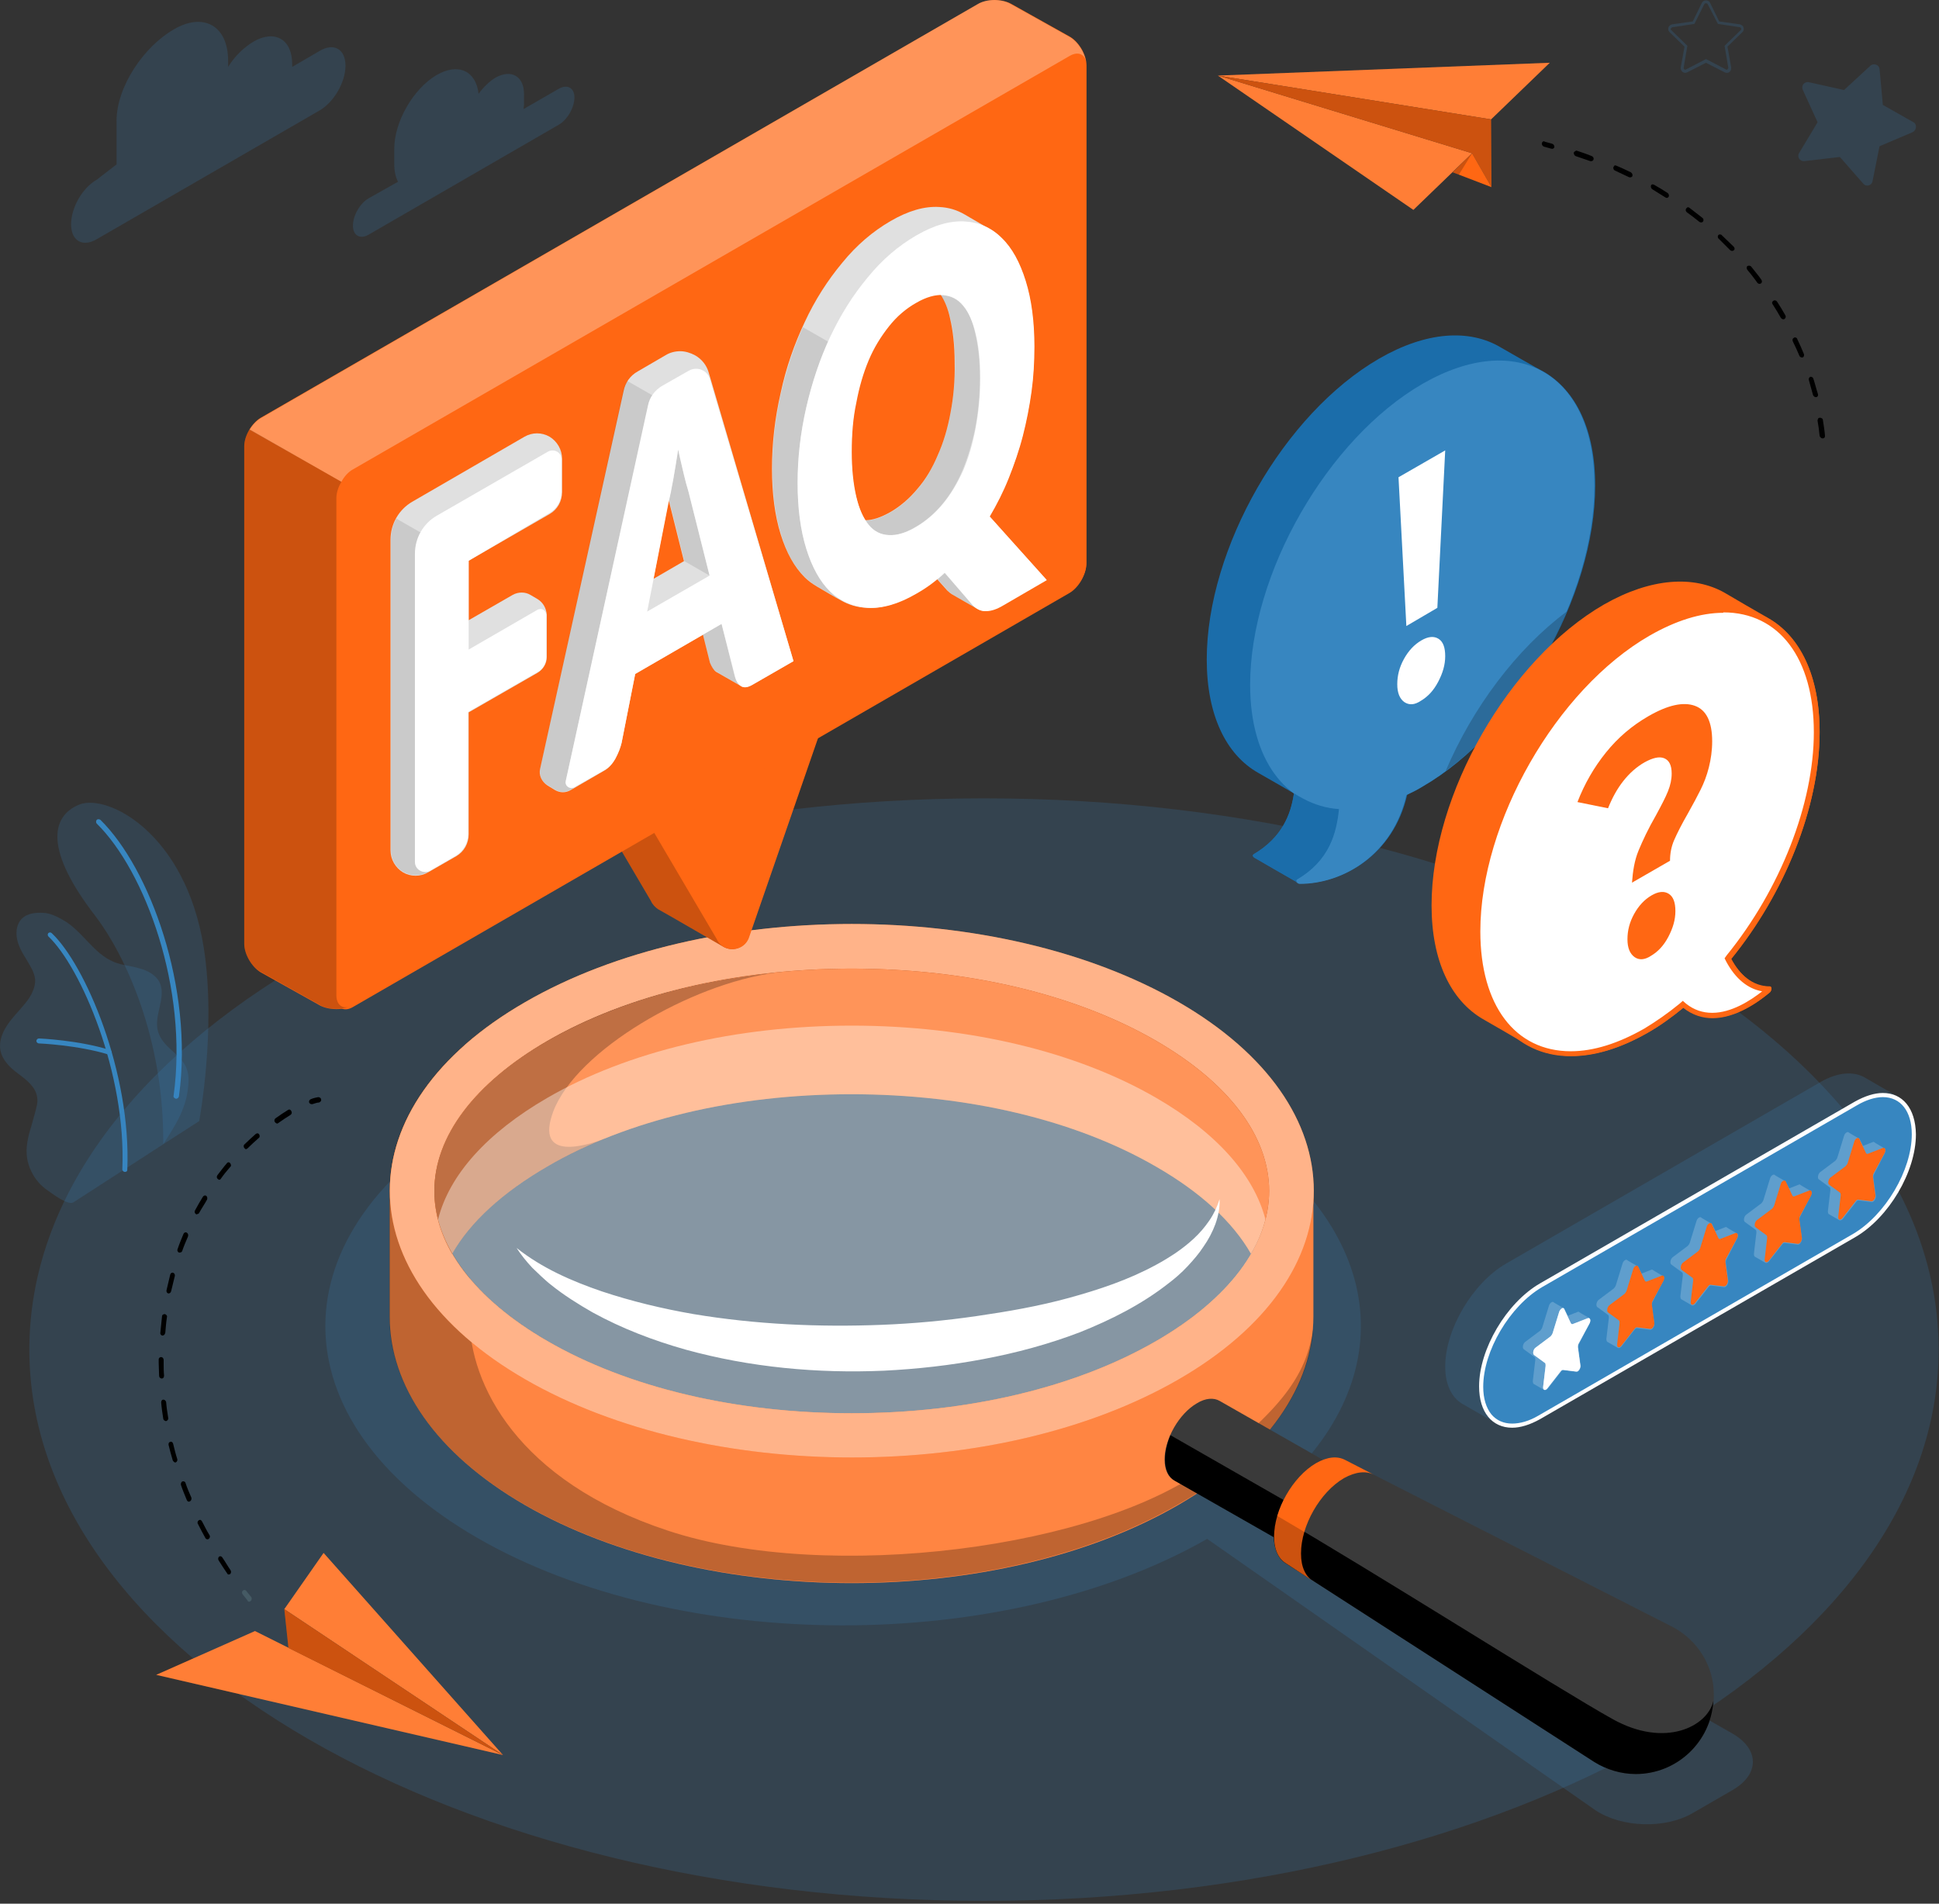
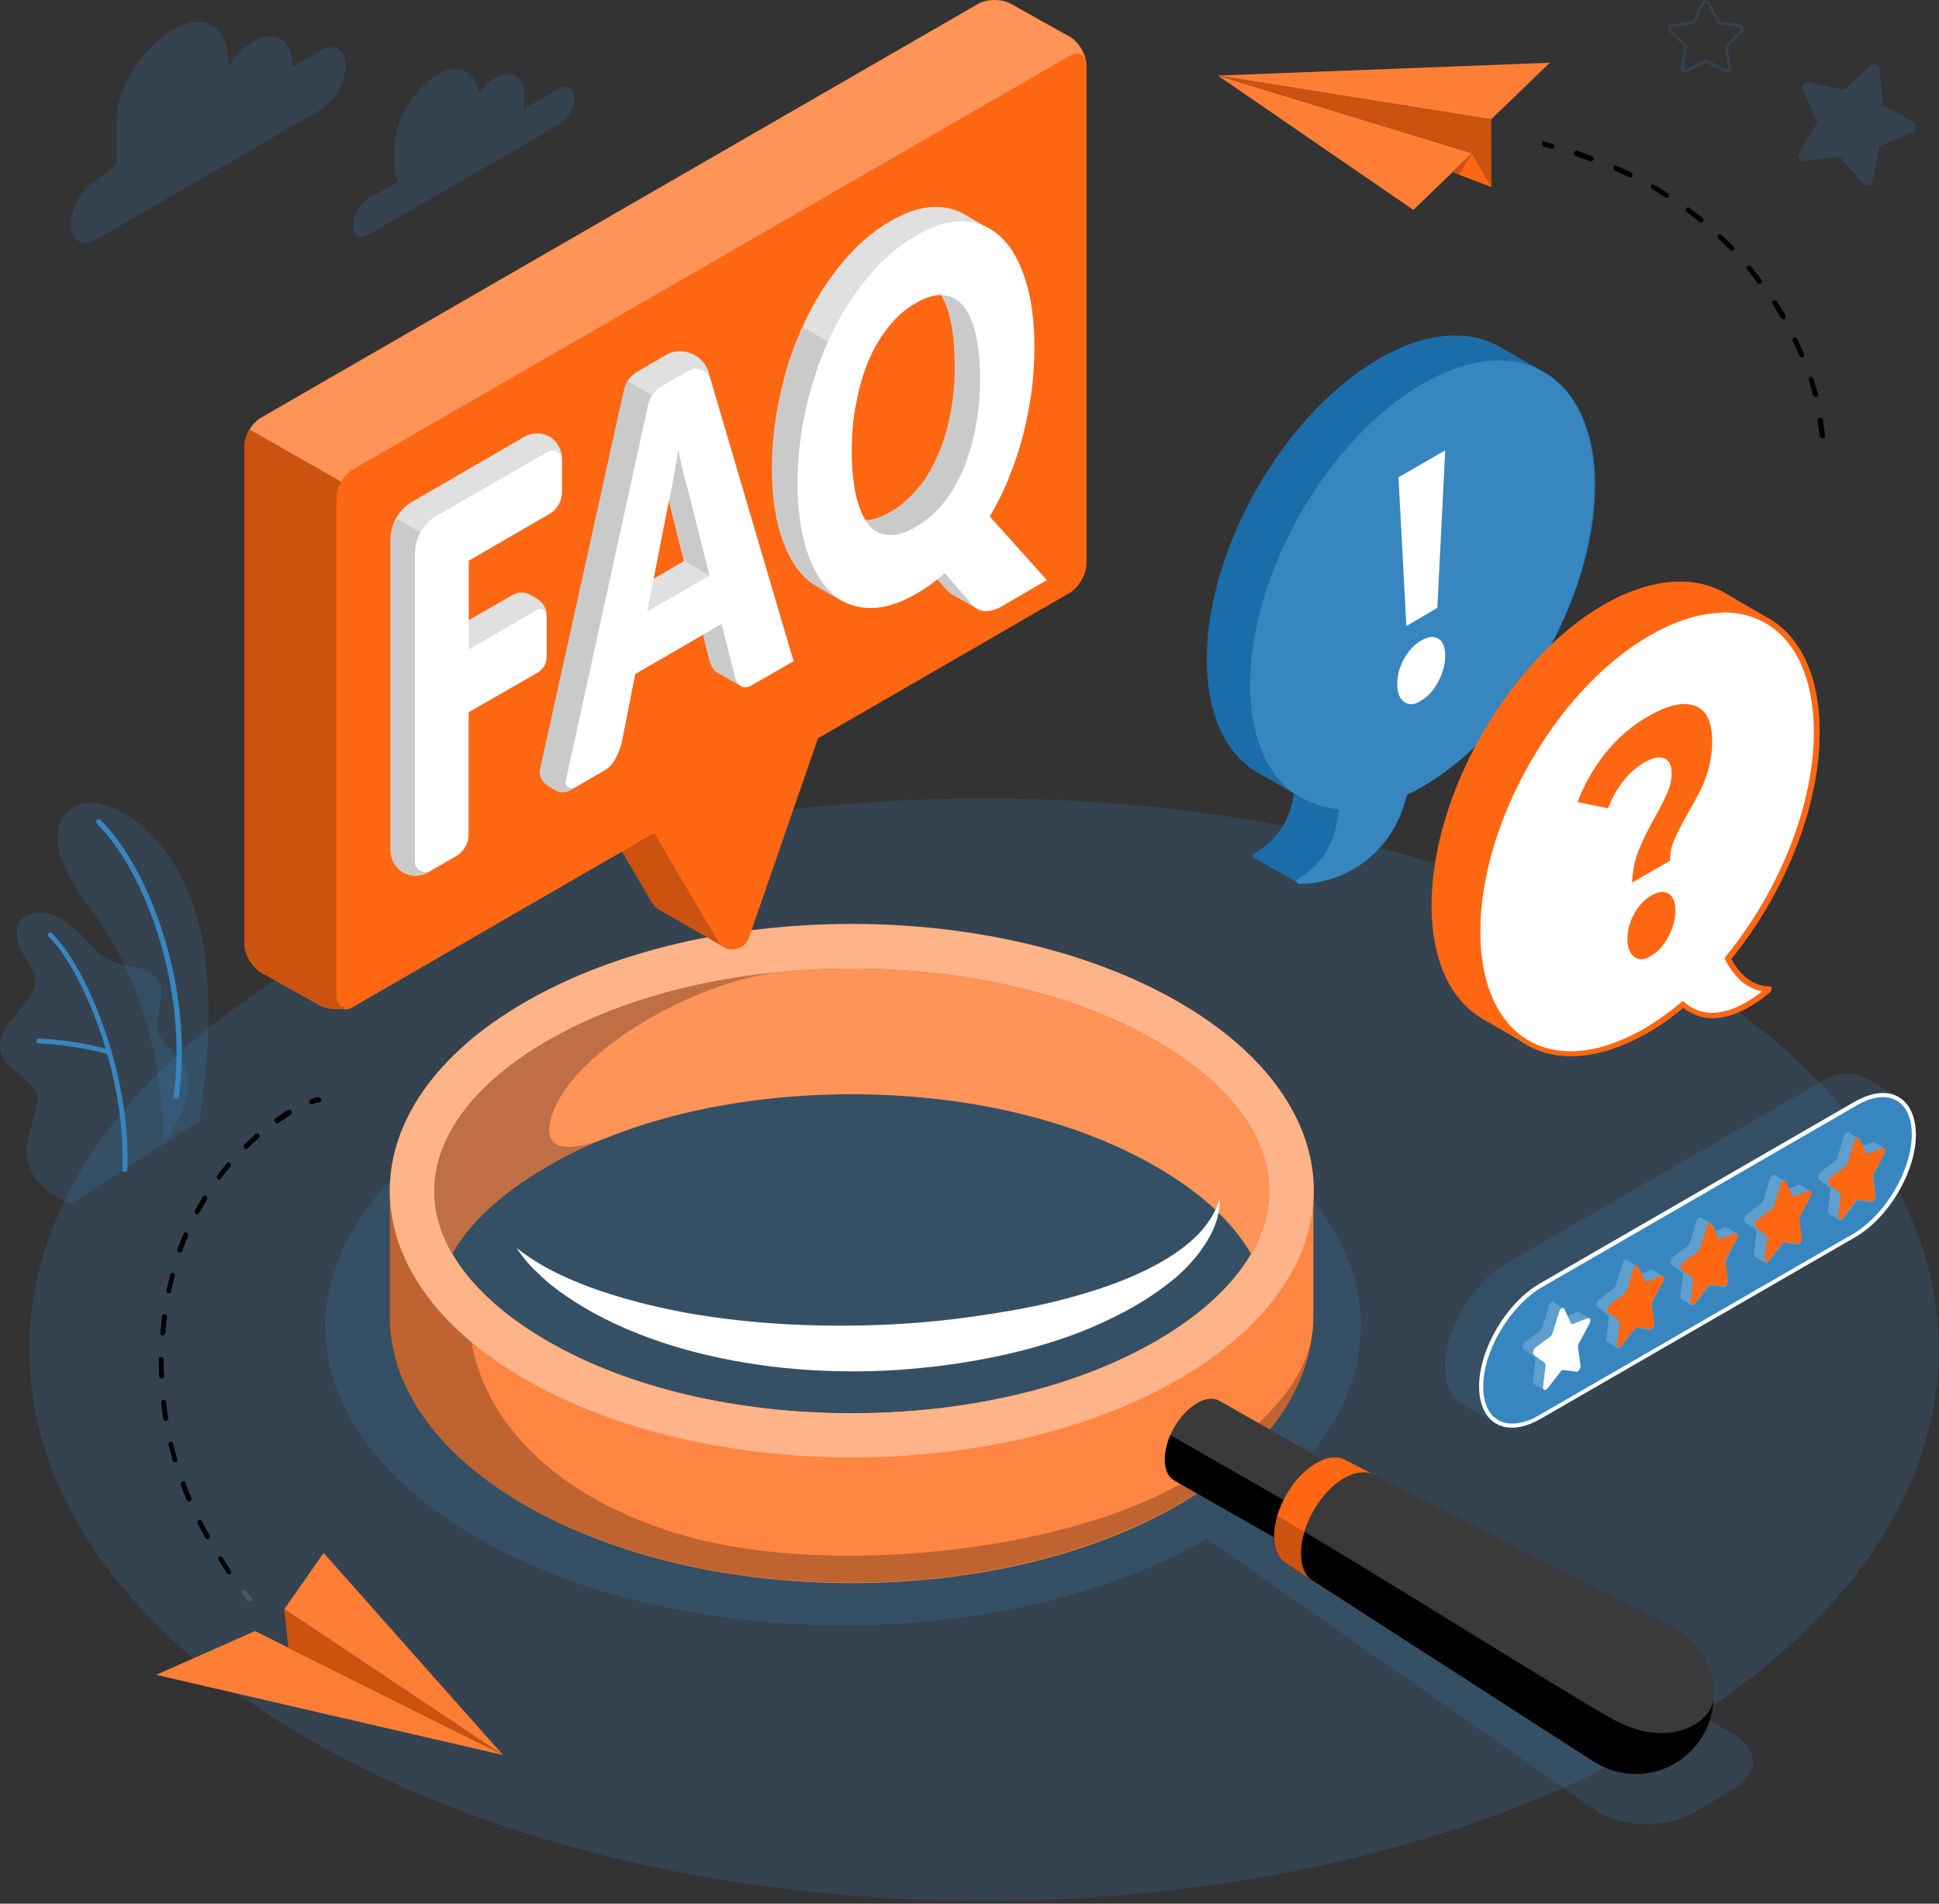
<svg xmlns="http://www.w3.org/2000/svg" width="551" height="541" viewBox="0 0 551 541" fill="none">
  <rect x="0" y="0" width="551" height="541" fill="#333333" stroke="none" />
  <path opacity="0.2" d="M46.388 325.172L56.605 318.596C56.605 318.596 61.537 292.407 57.897 269.272C52.729 236.742 30.534 225.468 22.548 228.638C14.445 231.927 12.566 241.556 27.128 260.347C35.583 271.503 46.623 294.991 46.388 325.172Z" fill="#3786C0" />
  <path d="M50.028 312.253C49.911 312.253 50.028 312.253 50.028 312.253C49.559 312.136 49.206 311.783 49.324 311.431C53.551 280.897 41.221 247.545 27.48 234.04C27.245 233.805 27.245 233.335 27.48 232.983C27.715 232.748 28.185 232.748 28.537 232.983C42.512 246.723 55.078 280.662 50.85 311.549C50.733 312.018 50.381 312.253 50.028 312.253Z" fill="#3786C0" />
  <path opacity="0.2" d="M20.787 341.733C19.26 342.555 14.915 339.267 13.74 338.445C11.626 337.035 9.982 335.156 8.925 332.925C7.633 330.341 7.281 327.64 7.751 324.704C7.986 323.178 8.338 321.769 8.808 320.359C9.16 318.95 9.63 317.541 9.982 316.132C10.335 314.722 10.804 313.313 10.569 311.904C10.217 308.968 7.633 306.971 5.285 305.21C2.701 303.331 0 300.747 0 297.224C0 294.523 1.409 292.057 3.053 289.943C4.697 287.829 6.694 285.95 8.221 283.719C9.278 282.075 10.1 280.196 9.982 278.317C9.865 277.142 9.395 275.968 8.808 274.911C7.633 272.68 5.989 270.566 5.167 268.1C4.345 265.633 4.463 262.697 6.342 260.936C7.868 259.527 10.217 259.292 12.331 259.409C14.327 259.527 16.206 260.466 17.851 261.406C23.37 264.459 26.541 271.036 32.413 273.384C34.644 274.324 37.11 274.441 39.459 275.146C41.808 275.733 44.274 277.025 45.331 279.139C47.445 283.484 43.452 288.769 44.979 293.349C46.27 297.342 50.263 298.986 52.495 302.509C53.434 304.153 53.669 305.914 53.551 307.793C53.317 310.964 52.847 313.196 51.32 316.719C50.028 319.655 46.388 325.174 46.388 325.174C46.388 325.174 21.021 341.616 20.787 341.733Z" fill="#3786C0" />
  <path d="M35.466 333.043C35.114 333.043 34.761 332.691 34.761 332.339C35.936 305.093 23.018 274.912 13.74 266.104C13.505 265.869 13.505 265.399 13.74 265.164C13.975 264.93 14.445 264.93 14.68 265.164C24.192 274.09 37.345 304.741 36.171 332.456C36.171 332.809 35.936 333.043 35.466 333.043Z" fill="#3786C0" />
  <path d="M31.121 299.689C31.004 299.689 31.004 299.689 30.886 299.689C22.078 296.988 11.157 296.519 11.039 296.519C10.687 296.519 10.335 296.166 10.335 295.814C10.335 295.462 10.687 295.109 11.039 295.109C11.157 295.109 22.313 295.579 31.239 298.398C31.591 298.515 31.826 298.867 31.708 299.22C31.708 299.572 31.474 299.689 31.121 299.689Z" fill="#3786C0" />
  <path opacity="0.2" d="M279.619 540.199C429.443 540.199 550.9 470.059 550.9 383.537C550.9 297.015 429.443 226.875 279.619 226.875C129.795 226.875 8.338 297.015 8.338 383.537C8.338 470.059 129.795 540.199 279.619 540.199Z" fill="#3786C0" />
  <path opacity="0.2" d="M135.523 316.834C192.95 283.717 286.078 283.717 343.623 316.834C392.359 344.902 399.758 387.884 365.818 420.532L492.299 492.638C500.049 497.101 500.049 504.265 492.299 508.727L480.907 515.304C473.156 519.766 460.943 519.414 453.427 514.482L343.035 437.325C285.491 470.208 192.833 470.09 135.523 436.973C78.096 403.738 78.096 349.952 135.523 316.834Z" fill="#3786C0" />
  <path opacity="0.2" d="M158.775 25.234L148.793 30.988C148.793 30.519 148.911 30.049 148.911 29.697V26.761C148.911 21.593 145.27 19.597 140.807 22.063C139.046 23.12 137.402 24.764 135.993 26.643C135.288 20.184 130.238 17.718 124.014 21.358C117.437 25.234 112.035 34.629 112.035 42.262V46.608C112.035 48.604 112.388 50.248 113.092 51.657L104.754 56.355C102.288 57.764 100.292 61.287 100.292 64.106C100.292 66.924 102.288 68.099 104.754 66.689L158.775 35.451C161.242 34.042 163.238 30.519 163.238 27.7C163.238 24.999 161.242 23.825 158.775 25.234Z" fill="#3786C0" />
  <path opacity="0.2" d="M27.48 51.072L33.117 46.727V34.396C33.117 24.531 40.986 13.14 49.441 8.325C57.897 3.392 64.826 7.385 64.826 17.25V19.012C66.704 15.958 69.288 13.492 71.989 11.848C78.096 8.325 83.028 11.143 83.028 18.189V19.012L90.897 14.431C94.889 12.083 98.178 13.962 98.178 18.659C98.178 23.357 94.889 28.994 90.897 31.343L27.48 67.983C23.488 70.332 20.199 68.453 20.199 63.755C20.199 59.058 23.37 53.421 27.48 51.072Z" fill="#3786C0" />
  <path d="M110.743 338.441V374.142C110.743 393.519 123.544 412.896 149.146 427.693C200.466 457.287 283.612 457.287 334.814 427.693C360.416 412.896 373.216 393.519 373.216 374.142V338.441C373.216 319.063 360.416 299.686 334.814 284.889C283.494 255.295 200.348 255.295 149.146 284.889C123.544 299.569 110.743 319.063 110.743 338.441ZM360.651 338.441C360.651 353.942 349.259 369.092 328.59 381.07C305.69 394.341 274.921 401.622 242.039 401.622C209.156 401.622 178.387 394.341 155.487 381.07C134.818 369.092 123.427 353.942 123.427 338.441C123.427 322.939 134.818 307.789 155.487 295.811C178.387 282.54 209.156 275.259 242.039 275.259C274.921 275.259 305.69 282.54 328.59 295.811C349.259 307.789 360.651 322.939 360.651 338.441Z" fill="#FF6713" />
  <path opacity="0.2" d="M110.743 338.441V374.142C110.743 393.519 123.544 412.896 149.146 427.693C200.466 457.287 283.612 457.287 334.814 427.693C360.416 412.896 373.216 393.519 373.216 374.142V338.441C373.216 319.063 360.416 299.686 334.814 284.889C283.494 255.295 200.348 255.295 149.146 284.889C123.544 299.569 110.743 319.063 110.743 338.441ZM360.651 338.441C360.651 353.942 349.259 369.092 328.59 381.07C305.69 394.341 274.921 401.622 242.039 401.622C209.156 401.622 178.387 394.341 155.487 381.07C134.818 369.092 123.427 353.942 123.427 338.441C123.427 322.939 134.818 307.789 155.487 295.811C178.387 282.54 209.156 275.259 242.039 275.259C274.921 275.259 305.69 282.54 328.59 295.811C349.259 307.789 360.651 322.939 360.651 338.441Z" fill="white" />
  <path opacity="0.25" d="M373.216 377.548C371.22 389.879 365.818 399.039 343.974 416.068C313.088 440.142 235.11 450.007 189.779 434.975C147.032 420.882 133.409 393.285 133.409 374.377L133.526 363.221C126.95 355.352 123.427 346.897 123.427 338.324C123.427 329.516 127.067 320.826 133.996 312.84L134.113 297.221H131.647C117.672 309.669 110.626 323.996 110.626 338.324V374.025C110.626 393.402 123.427 412.779 149.028 427.576C200.348 457.171 283.494 457.171 334.697 427.576C359.007 413.836 371.807 395.751 373.216 377.548Z" fill="black" />
  <path d="M334.932 284.772C283.612 255.178 200.466 255.178 149.263 284.772C97.943 314.366 97.943 362.398 149.263 391.992C200.583 421.587 283.729 421.587 334.932 391.992C386.135 362.398 386.135 314.366 334.932 284.772ZM328.59 381.071C305.69 394.341 274.921 401.622 242.039 401.622C209.156 401.622 178.388 394.341 155.487 381.071C134.818 369.092 123.427 353.943 123.427 338.441C123.427 322.939 134.818 307.79 155.487 295.811C178.388 282.541 209.156 275.259 242.039 275.259C274.921 275.259 305.69 282.541 328.59 295.811C349.259 307.79 360.651 322.939 360.651 338.441C360.651 353.943 349.259 369.092 328.59 381.071Z" fill="#FF6713" />
  <path opacity="0.5" d="M334.932 284.772C283.612 255.178 200.466 255.178 149.263 284.772C97.943 314.366 97.943 362.398 149.263 391.992C200.583 421.587 283.729 421.587 334.932 391.992C386.135 362.398 386.135 314.366 334.932 284.772ZM328.59 381.071C305.69 394.341 274.921 401.622 242.039 401.622C209.156 401.622 178.388 394.341 155.487 381.071C134.818 369.092 123.427 353.943 123.427 338.441C123.427 322.939 134.818 307.79 155.487 295.811C178.388 282.541 209.156 275.259 242.039 275.259C274.921 275.259 305.69 282.541 328.59 295.811C349.259 307.79 360.651 322.939 360.651 338.441C360.651 353.943 349.259 369.092 328.59 381.071Z" fill="white" />
  <path d="M360.65 338.443C360.65 344.55 358.889 350.539 355.483 356.294C350.316 347.251 341.156 338.795 328.473 331.514C305.572 318.244 274.804 310.963 241.921 310.963C209.039 310.963 178.27 318.244 155.487 331.514C142.921 338.795 133.644 347.251 128.476 356.294C125.071 350.539 123.427 344.55 123.427 338.443C123.427 322.941 134.818 307.792 155.604 295.813C178.505 282.66 209.273 275.262 242.038 275.262C274.921 275.262 305.69 282.543 328.59 295.813C349.259 307.792 360.65 322.941 360.65 338.443Z" fill="#FF6713" />
  <path opacity="0.3" d="M360.65 338.443C360.65 344.55 358.889 350.539 355.483 356.294C350.316 347.251 341.156 338.795 328.473 331.514C305.572 318.244 274.804 310.963 241.921 310.963C209.039 310.963 178.27 318.244 155.487 331.514C142.921 338.795 133.644 347.251 128.476 356.294C125.071 350.539 123.427 344.55 123.427 338.443C123.427 322.941 134.818 307.792 155.604 295.813C178.505 282.66 209.273 275.262 242.038 275.262C274.921 275.262 305.69 282.543 328.59 295.813C349.259 307.792 360.65 322.941 360.65 338.443Z" fill="white" />
  <path opacity="0.25" d="M155.604 295.813C134.935 307.791 123.427 322.941 123.427 338.443C123.427 344.549 125.188 350.539 128.476 356.293C133.761 347.25 142.921 338.795 155.487 331.514C160.654 328.578 166.174 325.877 172.046 323.528C166.996 325.407 151.729 330.457 157.249 315.777C163.942 298.396 196.355 279.606 220.313 276.436C195.886 278.902 173.337 285.596 155.604 295.813Z" fill="black" />
-   <path opacity="0.4" d="M328.59 312.016C305.69 298.746 274.921 291.465 242.039 291.465C209.156 291.465 178.387 298.746 155.487 312.016C138.459 321.881 127.654 333.86 124.484 346.543C127.772 359.109 138.459 371.205 155.487 381.07C178.387 394.34 209.156 401.621 242.039 401.621C274.921 401.621 305.69 394.34 328.59 381.07C345.619 371.205 356.423 359.226 359.594 346.543C356.305 333.86 345.619 321.881 328.59 312.016Z" fill="white" />
  <path d="M146.797 354.647C154.078 360.401 162.416 364.042 170.989 366.978C179.445 369.796 188.252 371.91 197.06 373.437C214.676 376.373 232.644 377.195 250.612 376.49C259.537 376.138 268.462 375.316 277.387 374.024C286.313 372.732 295.121 371.205 303.694 368.857C312.266 366.508 320.722 363.689 328.473 359.462C330.469 358.405 332.348 357.23 334.11 356.056C335.989 354.764 337.633 353.472 339.277 351.946C340.921 350.419 342.33 348.775 343.622 346.896C344.914 345.017 345.854 343.02 346.558 340.789C346.676 343.138 346.206 345.487 345.384 347.835C344.562 350.067 343.387 352.298 341.978 354.294C340.686 356.291 339.042 358.17 337.398 359.931C335.754 361.693 333.875 363.337 331.996 364.746C324.363 370.736 315.672 375.081 306.864 378.604C297.939 382.01 288.779 384.476 279.384 386.237C270.106 387.999 260.711 389.056 251.199 389.526C232.291 390.348 213.149 388.586 194.829 383.536C185.669 380.953 176.743 377.547 168.405 372.967C164.295 370.618 160.185 368.035 156.544 365.099C155.605 364.394 154.783 363.572 153.843 362.75C153.021 361.928 152.082 361.106 151.26 360.284C149.615 358.522 148.089 356.643 146.797 354.647Z" fill="white" />
  <path d="M330.939 414.775C330.939 408.903 335.05 401.739 340.099 398.803C342.566 397.276 344.914 397.159 346.558 398.098L375.8 414.775C377.445 415.714 378.501 417.828 378.501 420.646C378.501 426.518 374.391 433.682 369.341 436.618C366.758 438.145 364.526 438.262 362.882 437.323L333.64 420.646C331.996 419.824 330.939 417.71 330.939 414.775Z" fill="#3A3A3A" />
  <path d="M333.758 420.762C332.114 419.822 331.057 417.709 331.057 414.773C331.057 412.541 331.644 410.193 332.583 407.844L374.626 431.918C373.217 433.915 371.455 435.559 369.459 436.733C366.875 438.26 364.644 438.378 363 437.438L333.758 420.762Z" fill="black" />
  <path d="M475.505 462.456L382.377 415.011L382.26 414.894C380.146 413.719 377.21 413.954 373.922 415.833C367.345 419.709 362.06 428.986 362.06 436.62C362.06 440.495 363.47 443.079 365.583 444.37L453.074 500.74C456.48 502.854 460.59 504.146 464.818 504.146C477.032 504.146 487.014 494.164 487.014 481.95C487.131 473.495 482.434 466.214 475.505 462.456Z" fill="#3A3A3A" />
  <path d="M365.583 444.371L453.074 500.741C456.48 502.855 460.59 504.147 464.818 504.147C476.562 504.147 486.192 494.986 486.896 483.36C485.252 490.641 473.156 496.865 458.242 488.527C443.21 480.189 388.014 445.193 362.882 430.748C362.295 432.744 361.943 434.741 361.943 436.62C362.06 440.495 363.352 443.196 365.583 444.371Z" fill="black" />
  <path d="M365.583 444.37C363.352 443.079 362.06 440.495 362.06 436.62C362.06 428.986 367.345 419.709 373.922 415.833C377.21 413.954 380.028 413.719 382.26 414.894L390.48 419.121C388.249 417.947 385.313 418.182 381.907 420.061C375.096 424.054 369.694 433.566 369.694 441.435C369.694 445.31 370.986 448.128 373.334 449.42" fill="#FF6713" />
  <path opacity="0.2" d="M373.334 449.421C371.103 448.129 369.811 445.31 369.694 441.435C369.694 439.438 370.046 437.442 370.633 435.328C367.815 433.684 365.231 432.157 362.882 430.748C362.53 431.805 362.295 432.744 362.178 433.801C362.06 434.271 362.06 434.741 362.06 435.328C362.06 435.798 362.06 436.268 362.06 436.737C362.06 440.613 363.47 443.196 365.583 444.488L373.334 449.421Z" fill="black" />
  <path d="M142.922 498.745L72.459 463.514L44.392 475.962L142.922 498.745Z" fill="#FF6713" />
  <g opacity="0.15">
    <path d="M142.922 498.745L72.459 463.514L44.392 475.962L142.922 498.745Z" fill="white" />
  </g>
  <path d="M142.922 498.743L80.797 457.288L91.954 441.316L142.922 498.743Z" fill="#FF6713" />
  <g opacity="0.15">
    <path d="M142.922 498.743L80.797 457.288L91.954 441.316L142.922 498.743Z" fill="white" />
  </g>
  <path d="M80.797 457.287L81.972 468.326L142.922 498.743L80.797 457.287Z" fill="#FF6713" />
  <g opacity="0.2">
    <path d="M80.797 457.287L81.972 468.326L142.922 498.743L80.797 457.287Z" fill="black" />
  </g>
  <path d="M70.815 455.172C70.932 455.172 71.167 455.055 71.285 454.938C71.519 454.703 71.637 454.115 71.402 453.881C70.932 453.293 70.463 452.706 69.993 452.119C69.758 451.767 69.288 451.767 69.053 452.002C68.701 452.236 68.701 452.706 68.936 453.059C69.406 453.646 69.875 454.233 70.345 454.82C70.345 455.055 70.58 455.172 70.815 455.172Z" fill="#455A64" />
  <path d="M64.591 447.187C63.769 446.013 62.947 444.721 62.125 443.429C61.89 443.077 62.007 442.607 62.242 442.372C62.594 442.137 62.947 442.255 63.182 442.607C64.004 443.781 64.708 445.073 65.53 446.248C65.765 446.6 65.648 447.07 65.413 447.305C65.296 447.422 65.178 447.422 64.943 447.422C64.943 447.539 64.708 447.422 64.591 447.187ZM58.367 437.087C57.662 435.796 56.957 434.504 56.253 433.095C56.018 432.742 56.135 432.273 56.488 432.038C56.84 431.803 57.192 431.92 57.427 432.39C58.132 433.682 58.719 434.974 59.541 436.265C59.776 436.618 59.658 437.087 59.306 437.322C59.189 437.44 59.071 437.44 58.954 437.44C58.719 437.44 58.484 437.322 58.367 437.087ZM53.082 426.283C52.495 424.874 51.908 423.465 51.438 422.055C51.32 421.703 51.438 421.233 51.79 420.999C52.142 420.881 52.612 420.999 52.73 421.468C53.199 422.878 53.787 424.287 54.374 425.579C54.491 425.931 54.374 426.401 54.021 426.636C53.904 426.636 53.787 426.753 53.669 426.753C53.552 426.753 53.199 426.636 53.082 426.283ZM49.089 415.009C48.619 413.483 48.267 412.073 47.915 410.664C47.797 410.194 48.032 409.842 48.384 409.725C48.737 409.607 49.089 409.842 49.206 410.312C49.559 411.721 49.911 413.248 50.381 414.657C50.498 415.009 50.263 415.479 49.911 415.596C49.794 415.596 49.794 415.596 49.676 415.596C49.441 415.479 49.206 415.244 49.089 415.009ZM46.388 403.148C46.153 401.621 45.918 400.095 45.801 398.568C45.801 398.098 46.036 397.746 46.388 397.746C46.74 397.746 47.093 397.981 47.21 398.45C47.328 399.977 47.562 401.386 47.797 402.913C47.915 403.383 47.562 403.735 47.21 403.853H47.093C46.74 403.735 46.388 403.5 46.388 403.148ZM45.214 390.934C45.214 389.76 45.096 388.586 45.096 387.294V386.354C45.096 385.885 45.449 385.65 45.801 385.65C46.153 385.65 46.505 386.002 46.505 386.472V387.411C46.505 388.586 46.505 389.76 46.623 390.934C46.623 391.404 46.388 391.757 45.918 391.757C45.449 391.639 45.214 391.404 45.214 390.934ZM46.153 379.543C45.801 379.543 45.449 379.073 45.566 378.721C45.683 377.194 45.918 375.668 46.036 374.141C46.036 373.671 46.388 373.436 46.858 373.436C47.21 373.554 47.562 373.906 47.445 374.258C47.21 375.785 47.093 377.312 46.975 378.721C46.858 379.308 46.505 379.543 46.153 379.543ZM47.797 367.564C47.445 367.447 47.21 367.095 47.328 366.625C47.68 365.098 48.032 363.689 48.384 362.162C48.502 361.81 48.854 361.575 49.206 361.693C49.559 361.81 49.794 362.28 49.676 362.632C49.324 364.041 48.972 365.568 48.619 366.977C48.502 367.33 48.267 367.564 47.915 367.564C47.797 367.564 47.797 367.564 47.797 367.564ZM50.851 355.938C50.498 355.821 50.263 355.351 50.498 354.881C50.968 353.472 51.555 352.063 52.142 350.653C52.26 350.301 52.73 350.066 53.082 350.301C53.434 350.536 53.552 350.888 53.434 351.358C52.847 352.767 52.26 354.059 51.79 355.468C51.673 355.821 51.438 355.938 51.086 355.938C51.086 356.056 50.968 355.938 50.851 355.938ZM55.666 345.016C55.313 344.782 55.196 344.312 55.431 343.959C56.135 342.668 56.84 341.376 57.662 340.084C57.897 339.732 58.367 339.614 58.602 339.849C58.954 340.084 58.954 340.554 58.836 340.906C58.132 342.198 57.31 343.372 56.605 344.664C56.488 344.899 56.253 345.016 56.018 345.016C55.9 345.134 55.783 345.134 55.666 345.016ZM61.89 335.034C61.538 334.799 61.538 334.33 61.772 333.977C62.712 332.803 63.534 331.629 64.473 330.572C64.708 330.219 65.178 330.219 65.413 330.572C65.648 330.806 65.765 331.394 65.413 331.629C64.473 332.685 63.534 333.86 62.712 335.034C62.594 335.269 62.359 335.269 62.125 335.269C62.242 335.269 62.007 335.152 61.89 335.034ZM69.406 326.226C69.171 325.874 69.171 325.404 69.523 325.169C70.58 324.112 71.637 323.173 72.694 322.233C73.046 321.999 73.399 321.999 73.633 322.351C73.868 322.703 73.868 323.173 73.516 323.408C72.459 324.347 71.402 325.287 70.345 326.344C70.228 326.461 69.993 326.579 69.876 326.579C69.758 326.579 69.641 326.461 69.406 326.226ZM78.096 318.828C77.861 318.475 77.979 318.006 78.331 317.771C79.505 316.949 80.68 316.127 81.854 315.422C82.207 315.187 82.559 315.305 82.794 315.774C83.028 316.127 82.911 316.596 82.559 316.831C81.384 317.536 80.21 318.358 79.036 319.18C78.918 319.298 78.801 319.298 78.683 319.298C78.448 319.18 78.214 319.063 78.096 318.828Z" fill="black" />
  <path d="M88.548 313.78C88.666 313.78 88.666 313.78 88.783 313.78C89.488 313.545 90.192 313.31 90.662 313.31C91.014 313.192 91.367 312.84 91.249 312.488C91.249 312.018 90.779 311.783 90.427 311.783C89.84 311.901 89.135 312.018 88.313 312.37C87.961 312.488 87.726 312.958 87.844 313.31C87.961 313.545 88.196 313.78 88.548 313.78Z" fill="black" />
  <path d="M418.312 43.555L346.088 21.477L401.636 59.644L418.312 43.555Z" fill="#FF6713" />
  <path opacity="0.15" d="M418.312 43.555L346.088 21.477L401.636 59.644L418.312 43.555Z" fill="white" />
  <path d="M346.088 21.477L423.715 33.925L440.391 17.836L346.088 21.477Z" fill="#FF6713" />
  <path opacity="0.15" d="M346.088 21.477L423.715 33.925L440.391 17.836L346.088 21.477Z" fill="white" />
  <path d="M423.715 33.925L423.832 53.185L418.312 43.555L346.088 21.477L423.715 33.925Z" fill="#FF6713" />
  <path opacity="0.2" d="M423.715 33.925L423.832 53.185L418.312 43.555L346.088 21.477L423.715 33.925Z" fill="black" />
  <path d="M423.832 53.185L412.793 48.957L418.313 43.555L423.832 53.185Z" fill="#FF6713" />
  <path opacity="0.2" d="M418.313 43.555L412.793 48.957L414.555 49.661L418.313 43.555Z" fill="black" />
  <path d="M438.394 40.267C438.277 40.384 438.16 40.501 438.16 40.736C438.042 41.089 438.394 41.558 438.747 41.676C439.451 41.911 440.156 42.028 440.861 42.263C441.213 42.38 441.683 42.145 441.683 41.793C441.8 41.441 441.448 40.971 441.095 40.854C440.391 40.619 439.686 40.501 438.982 40.267C438.747 40.032 438.629 40.149 438.394 40.267Z" fill="black" />
  <path d="M448.142 42.849C449.551 43.319 450.96 43.788 452.369 44.376C452.722 44.493 452.957 44.963 452.839 45.315C452.722 45.667 452.369 45.902 451.9 45.785C450.49 45.315 449.199 44.845 447.789 44.376C447.437 44.258 447.202 43.788 447.202 43.436C447.202 43.319 447.32 43.201 447.437 43.084C447.789 42.849 447.907 42.731 448.142 42.849ZM459.298 47.077C460.707 47.664 461.999 48.251 463.409 48.956C463.761 49.19 463.996 49.543 463.878 50.013C463.761 50.365 463.291 50.482 462.939 50.365C461.647 49.778 460.238 49.073 458.946 48.486C458.594 48.368 458.359 47.899 458.476 47.546C458.476 47.429 458.594 47.311 458.711 47.194C458.711 46.959 458.946 46.959 459.298 47.077ZM469.985 52.479C471.277 53.183 472.569 54.005 473.86 54.827C474.213 55.062 474.33 55.532 474.213 55.884C473.978 56.237 473.626 56.354 473.273 56.119C471.981 55.297 470.807 54.593 469.515 53.77C469.163 53.536 469.046 53.066 469.163 52.714C469.163 52.596 469.28 52.479 469.398 52.479C469.398 52.361 469.633 52.361 469.985 52.479ZM480.085 59.055C481.259 59.995 482.551 60.934 483.725 61.874C484.078 62.109 484.195 62.578 483.96 62.931C483.725 63.283 483.256 63.283 482.903 63.048C481.729 62.109 480.554 61.169 479.38 60.347C479.028 60.112 478.91 59.642 479.145 59.29C479.145 59.173 479.263 59.173 479.263 59.173C479.498 58.82 479.732 58.82 480.085 59.055ZM489.362 66.924C490.419 67.981 491.594 69.037 492.651 70.094C493.003 70.447 493.003 70.916 492.651 71.151C492.416 71.386 491.946 71.386 491.594 71.034C490.537 69.977 489.48 68.92 488.423 67.863C488.07 67.628 488.07 67.041 488.305 66.806L488.423 66.689C488.775 66.571 489.127 66.571 489.362 66.924ZM497.7 75.849C498.405 76.788 499.227 77.728 499.932 78.667L500.519 79.489C500.754 79.842 500.754 80.311 500.401 80.546C500.049 80.781 499.579 80.664 499.344 80.311L498.757 79.489C498.053 78.55 497.348 77.61 496.526 76.671C496.291 76.319 496.291 75.849 496.526 75.614C496.996 75.379 497.465 75.496 497.7 75.849ZM503.925 85.479C504.277 85.244 504.747 85.361 504.981 85.713C505.804 87.005 506.626 88.297 507.33 89.589C507.565 89.941 507.448 90.411 507.095 90.646C506.743 90.881 506.273 90.646 506.038 90.294C505.334 89.002 504.512 87.71 503.69 86.418C503.455 86.066 503.572 85.713 503.925 85.479C503.925 85.479 503.807 85.479 503.925 85.479ZM509.796 95.931C510.149 95.813 510.618 95.931 510.736 96.4C511.441 97.81 512.028 99.219 512.615 100.628C512.732 100.98 512.615 101.45 512.263 101.568C511.91 101.685 511.441 101.45 511.323 101.098C510.736 99.689 510.149 98.397 509.444 96.987C509.327 96.635 509.327 96.283 509.679 96.048C509.796 96.048 509.796 96.048 509.796 95.931ZM514.376 107.087C514.729 106.97 515.199 107.205 515.316 107.674C515.786 109.084 516.138 110.61 516.608 112.02C516.725 112.372 516.49 112.842 516.138 112.842C515.786 112.959 515.316 112.607 515.199 112.254C514.846 110.845 514.376 109.436 514.024 108.027C513.907 107.674 514.024 107.439 514.259 107.205C514.142 107.205 514.259 107.205 514.376 107.087ZM517.195 118.713C517.547 118.713 518.017 118.948 518.017 119.418C518.252 120.945 518.487 122.354 518.604 123.881C518.604 124.351 518.369 124.585 517.9 124.585C517.547 124.585 517.195 124.233 517.078 123.881C516.96 122.471 516.725 120.945 516.49 119.536C516.49 119.301 516.608 119.066 516.725 118.831C516.96 118.713 517.078 118.713 517.195 118.713Z" fill="black" />
  <path opacity="0.2" d="M529.996 306.263C526.825 304.384 522.362 304.619 517.43 307.437L427.943 359.11C418.43 364.63 410.679 377.783 410.679 388.352C410.679 393.519 412.558 397.16 415.494 398.921C417.138 399.861 423.48 403.501 425.124 404.441C428.295 406.202 432.64 405.968 437.455 403.149L526.942 351.477C536.455 345.957 544.206 332.921 544.206 322.235C544.206 317.067 542.327 313.427 539.391 311.665C537.864 310.843 531.64 307.203 529.996 306.263Z" fill="#3786C0" />
  <path d="M429.704 405.028C424.302 405.028 420.896 400.8 420.896 393.872C420.896 383.42 428.53 370.502 437.925 365.099L527.412 313.427C530.113 311.9 532.697 311.078 535.046 311.078C540.448 311.078 543.853 315.306 543.853 322.235C543.853 332.687 536.22 345.605 526.825 351.007L437.338 402.679C434.636 404.206 432.053 405.028 429.704 405.028Z" fill="#3786C0" />
  <path d="M535.046 311.782C540.095 311.782 543.266 315.775 543.266 322.351C543.266 332.568 535.75 345.252 526.59 350.654L437.103 402.326C434.519 403.853 431.935 404.558 429.704 404.558C427.238 404.558 425.241 403.618 423.832 401.974C422.306 400.095 421.483 397.394 421.483 394.106C421.483 383.888 428.999 371.205 438.16 365.803L527.647 314.131C530.231 312.604 532.814 311.782 535.046 311.782ZM535.046 310.607C532.697 310.607 529.996 311.429 527.06 313.074L437.572 364.746C428.06 370.266 420.309 383.419 420.309 393.988C420.309 401.387 424.067 405.732 429.704 405.732C432.053 405.732 434.754 404.91 437.69 403.266L527.177 351.593C536.69 346.074 544.441 333.038 544.441 322.351C544.323 314.835 540.565 310.607 535.046 310.607Z" fill="white" />
  <path opacity="0.2" d="M451.665 376.138C452.017 375.433 452.017 374.729 451.665 374.611C451.547 374.494 448.964 373.085 448.729 372.85C448.611 372.732 448.494 372.732 448.259 372.85L445.558 373.907L444.619 372.028C444.619 371.91 444.501 371.793 444.384 371.793C444.031 371.558 441.448 370.149 441.448 370.031C441.095 369.796 440.391 370.266 440.156 371.088L438.277 377.195C438.159 377.547 437.925 377.899 437.69 378.134L433.462 381.305C432.757 381.775 432.522 383.067 432.992 383.419L436.046 385.65C436.28 385.768 436.28 386.12 436.28 386.472L435.576 392.462C435.576 392.932 435.693 393.166 435.811 393.284C436.046 393.401 438.629 394.928 438.864 395.045C439.099 395.163 439.451 395.045 439.804 394.693L443.562 389.878C443.796 389.526 444.031 389.408 444.266 389.408L448.024 389.878C448.611 389.996 449.316 388.821 449.199 388.117L448.494 382.949C448.494 382.597 448.494 382.245 448.729 381.892L451.665 376.138Z" fill="white" />
  <path d="M444.501 372.029L446.38 376.022C446.498 376.257 446.732 376.374 446.967 376.257L451.195 374.613C451.9 374.378 452.135 375.317 451.665 376.14L448.611 381.777C448.377 382.129 448.377 382.599 448.377 382.833L449.081 388.001C449.199 388.823 448.494 389.88 447.907 389.762L444.149 389.293C443.914 389.293 443.679 389.41 443.444 389.762L439.686 394.577C439.099 395.282 438.394 395.047 438.512 394.108L439.216 388.118C439.216 387.766 439.216 387.414 438.982 387.296L435.928 385.065C435.458 384.712 435.693 383.421 436.398 382.951L440.626 379.78C440.861 379.545 441.095 379.193 441.213 378.841L443.092 372.734C443.444 371.912 444.266 371.325 444.501 372.029Z" fill="white" />
  <path opacity="0.5" d="M444.501 372.029L446.38 376.022C446.498 376.257 446.732 376.374 446.967 376.257L451.195 374.613C451.9 374.378 452.135 375.317 451.665 376.14L448.611 381.777C448.377 382.129 448.377 382.599 448.377 382.833L449.081 388.001C449.199 388.823 448.494 389.88 447.907 389.762L444.149 389.293C443.914 389.293 443.679 389.41 443.444 389.762L439.686 394.577C439.099 395.282 438.394 395.047 438.512 394.108L439.216 388.118C439.216 387.766 439.216 387.414 438.982 387.296L435.928 385.065C435.458 384.712 435.693 383.421 436.398 382.951L440.626 379.78C440.861 379.545 441.095 379.193 441.213 378.841L443.092 372.734C443.444 371.912 444.266 371.325 444.501 372.029Z" fill="white" />
  <path opacity="0.2" d="M472.569 364.161C472.921 363.457 472.921 362.752 472.569 362.635C472.451 362.517 469.868 361.108 469.633 360.873C469.515 360.756 469.398 360.756 469.163 360.873L466.462 361.93L465.523 360.051C465.523 359.934 465.405 359.816 465.288 359.816C464.935 359.581 462.352 358.172 462.352 358.055C461.999 357.82 461.295 358.289 461.06 359.112L459.181 365.218C459.064 365.571 458.829 365.923 458.594 366.158L454.366 369.329C453.661 369.798 453.426 371.09 453.896 371.442L456.95 373.674C457.185 373.791 457.184 374.144 457.184 374.496L456.48 380.485C456.48 380.955 456.597 381.19 456.715 381.307C456.95 381.425 459.533 382.951 459.768 383.069C460.003 383.186 460.355 383.069 460.708 382.716L464.466 377.902C464.701 377.549 464.935 377.432 465.17 377.432L468.928 377.902C469.515 378.019 470.22 376.845 470.103 376.14L469.398 370.973C469.398 370.62 469.398 370.268 469.633 369.916L472.569 364.161Z" fill="white" />
  <path d="M465.522 359.934L467.401 363.927C467.519 364.162 467.754 364.279 467.989 364.162L472.216 362.518C472.921 362.283 473.156 363.222 472.686 364.045L469.633 369.682C469.398 370.034 469.398 370.504 469.398 370.739L470.102 375.906C470.22 376.728 469.515 377.785 468.928 377.667L465.17 377.198C464.935 377.198 464.7 377.315 464.465 377.667L460.707 382.482C460.12 383.187 459.416 382.952 459.533 382.012L460.238 376.023C460.238 375.671 460.238 375.319 460.003 375.201L456.949 372.97C456.48 372.618 456.715 371.326 457.419 370.856L461.647 367.685C461.882 367.45 462.117 367.098 462.234 366.746L464.113 360.639C464.348 359.817 465.17 359.347 465.522 359.934Z" fill="#FF6713" />
  <path opacity="0.2" d="M493.59 352.064C493.942 351.359 493.942 350.654 493.59 350.537C493.473 350.42 490.889 349.01 490.654 348.775C490.537 348.658 490.419 348.658 490.184 348.775L487.483 349.832L486.544 347.953C486.544 347.836 486.426 347.719 486.309 347.719C485.957 347.484 483.373 346.074 483.373 345.957C483.021 345.722 482.316 346.192 482.081 347.014L480.202 353.121C480.085 353.473 479.85 353.825 479.615 354.06L475.387 357.231C474.683 357.701 474.448 358.993 474.917 359.345L477.971 361.576C478.206 361.694 478.206 362.046 478.206 362.398L477.501 368.388C477.501 368.857 477.619 369.092 477.736 369.21C477.971 369.327 480.554 370.854 480.789 370.971C481.024 371.089 481.377 370.971 481.729 370.619L485.487 365.804C485.722 365.452 485.957 365.334 486.192 365.334L489.95 365.804C490.537 365.921 491.241 364.747 491.124 364.042L490.419 358.875C490.419 358.523 490.419 358.17 490.654 357.818L493.59 352.064Z" fill="white" />
  <path d="M486.426 347.835L488.305 351.828C488.423 352.062 488.658 352.18 488.893 352.062L493.12 350.418C493.825 350.183 494.06 351.123 493.59 351.945L490.537 357.582C490.302 357.934 490.302 358.404 490.302 358.639L491.007 363.806C491.124 364.628 490.419 365.685 489.832 365.568L486.074 365.098C485.839 365.098 485.604 365.215 485.37 365.568L481.612 370.383C481.024 371.087 480.32 370.852 480.437 369.913L481.142 363.924C481.142 363.571 481.142 363.219 480.907 363.102L477.854 360.87C477.384 360.518 477.619 359.226 478.323 358.756L482.551 355.585C482.786 355.351 483.021 354.998 483.138 354.646L485.017 348.539C485.252 347.717 486.192 347.247 486.426 347.835Z" fill="#FF6713" />
  <path opacity="0.2" d="M514.494 339.968C514.846 339.263 514.846 338.559 514.494 338.441C514.376 338.324 511.793 336.915 511.558 336.68C511.44 336.562 511.323 336.562 511.088 336.68L508.387 337.737L507.448 335.858C507.448 335.74 507.33 335.623 507.213 335.623C506.86 335.388 504.277 333.979 504.277 333.861C503.924 333.626 503.22 334.096 502.985 334.918L501.106 341.025C500.989 341.377 500.754 341.73 500.519 341.964L496.291 345.135C495.586 345.605 495.352 346.897 495.821 347.249L498.875 349.48C499.11 349.598 499.11 349.95 499.11 350.303L498.405 356.292C498.405 356.762 498.522 356.996 498.64 357.114C498.875 357.231 501.458 358.758 501.693 358.875C501.928 358.993 502.28 358.875 502.633 358.523L506.391 353.708C506.626 353.356 506.86 353.238 507.095 353.238L510.853 353.708C511.44 353.826 512.145 352.651 512.028 351.947L511.323 346.779C511.323 346.427 511.323 346.075 511.558 345.722L514.494 339.968Z" fill="white" />
  <path d="M507.448 335.741L509.327 339.734C509.444 339.969 509.679 340.086 509.914 339.969L514.142 338.325C514.846 338.09 515.081 339.029 514.611 339.851L511.558 345.488C511.323 345.841 511.323 346.31 511.323 346.545L512.028 351.712C512.145 352.534 511.441 353.591 510.853 353.474L507.095 353.004C506.861 353.004 506.626 353.122 506.391 353.474L502.633 358.289C502.046 358.994 501.341 358.759 501.458 357.819L502.163 351.83C502.163 351.478 502.163 351.125 501.928 351.008L498.875 348.776C498.405 348.424 498.64 347.132 499.345 346.663L503.572 343.492C503.807 343.257 504.042 342.905 504.159 342.552L506.038 336.446C506.273 335.623 507.095 335.154 507.448 335.741Z" fill="#FF6713" />
  <path opacity="0.2" d="M535.515 327.872C535.867 327.168 535.867 326.463 535.515 326.346C535.398 326.228 532.814 324.819 532.579 324.584C532.462 324.467 532.344 324.467 532.109 324.584L529.408 325.641L528.469 323.762C528.469 323.645 528.351 323.527 528.234 323.527C527.882 323.292 525.298 321.883 525.298 321.766C524.946 321.531 524.241 322 524.006 322.822L522.127 328.929C522.01 329.282 521.775 329.634 521.54 329.869L517.312 333.04C516.608 333.509 516.373 334.801 516.843 335.153L519.896 337.385C520.131 337.502 520.131 337.854 520.131 338.207L519.426 344.196C519.426 344.666 519.544 344.901 519.661 345.018C519.896 345.136 522.48 346.662 522.714 346.78C522.949 346.897 523.302 346.78 523.654 346.427L527.412 341.612C527.647 341.26 527.882 341.143 528.117 341.143L531.875 341.612C532.462 341.73 533.166 340.556 533.049 339.851L532.344 334.684C532.344 334.331 532.344 333.979 532.579 333.627L535.515 327.872Z" fill="white" />
  <path d="M528.351 323.643L530.23 327.636C530.348 327.871 530.583 327.988 530.817 327.871L535.045 326.227C535.75 325.992 535.985 326.931 535.515 327.754L532.462 333.391C532.227 333.743 532.227 334.213 532.227 334.447L532.931 339.615C533.049 340.437 532.344 341.494 531.757 341.376L527.999 340.907C527.764 340.907 527.529 341.024 527.294 341.376L523.536 346.191C522.949 346.896 522.244 346.661 522.362 345.721L523.067 339.732C523.067 339.38 523.067 339.028 522.832 338.91L519.778 336.679C519.309 336.326 519.543 335.035 520.248 334.565L524.476 331.394C524.711 331.159 524.946 330.807 525.063 330.455L526.942 324.348C527.177 323.526 528.116 323.056 528.351 323.643Z" fill="#FF6713" />
  <path opacity="0.2" d="M543.501 37.566L534.106 41.559L532.11 51.541C531.875 52.715 530.348 53.185 529.526 52.246L522.832 44.612L512.733 45.787C511.441 45.904 510.619 44.612 511.206 43.555L516.491 34.748L512.263 25.47C511.793 24.296 512.733 23.121 514.024 23.356L524.007 25.587L531.523 18.659C532.462 17.837 533.989 18.424 534.106 19.598L535.046 29.815L543.971 34.865C544.676 35.452 544.676 36.979 543.501 37.566Z" fill="#3786C0" />
  <path opacity="0.2" d="M491.711 20.185C491.594 20.303 491.594 20.42 491.477 20.42C491.124 20.773 490.537 20.773 490.067 20.538L484.783 17.837L479.498 20.538C479.028 20.773 478.558 20.773 478.089 20.42C477.736 20.068 477.501 19.598 477.619 19.128L478.676 13.257L474.448 9.146C474.096 8.794 473.978 8.324 474.096 7.854C474.213 7.385 474.683 7.032 475.153 6.915L481.025 6.093L483.608 0.808C483.843 0.338 484.313 0.104 484.783 0.104C485.252 0.104 485.722 0.338 485.957 0.808L488.541 6.093L494.412 6.915C494.882 7.032 495.352 7.385 495.469 7.854C495.587 8.324 495.469 8.911 495.117 9.146L490.889 13.257L491.946 19.128C491.946 19.481 491.946 19.833 491.711 20.185ZM474.918 7.972C474.918 7.972 474.918 8.089 474.8 8.089C474.683 8.324 474.8 8.442 474.918 8.559L479.498 13.022L478.441 19.246C478.441 19.481 478.441 19.598 478.676 19.716C478.793 19.833 479.028 19.833 479.146 19.716L484.783 16.78L490.42 19.716C490.537 19.833 490.772 19.833 490.889 19.716C491.007 19.598 491.124 19.363 491.124 19.246L490.067 13.022L494.647 8.559C494.765 8.442 494.882 8.207 494.765 8.089C494.647 7.854 494.53 7.737 494.412 7.737L488.188 6.797L485.252 1.16C485.135 1.043 485.017 0.926 484.783 0.926C484.548 0.926 484.43 1.043 484.313 1.16L481.494 6.797L475.27 7.737C475.153 7.737 475.035 7.854 474.918 7.972Z" fill="#3786C0" />
  <path d="M426.299 98.637C417.491 93.469 405.277 94.174 391.889 101.925C364.879 117.544 342.918 155.829 342.918 187.42C342.918 203.274 348.438 214.43 357.48 219.597C359.594 220.772 367.697 225.469 367.697 225.469C366.758 231.576 364.292 237.918 356.306 242.733C355.836 243.085 356.071 243.555 356.541 243.79C356.776 243.907 368.519 250.718 368.989 250.953C369.224 251.071 369.341 251.071 369.576 251.071C381.79 251.071 396 242.85 399.875 225.822C401.402 225.117 402.811 224.412 404.338 223.473C431.348 207.854 453.309 169.569 453.309 137.978C453.309 122.124 447.79 110.968 438.747 105.683C436.633 104.626 428.413 99.811 426.299 98.637Z" fill="#1B6DAA" />
  <path d="M404.221 109.09C377.21 124.709 355.249 162.994 355.249 194.584C355.249 215.958 365.349 228.876 380.263 230.05C379.676 236.862 377.68 244.495 368.519 249.897C367.815 250.367 368.754 251.189 369.342 251.189C381.555 251.189 395.765 242.969 399.64 225.94C401.167 225.235 402.576 224.531 404.103 223.591C431.114 207.972 453.075 169.688 453.075 138.097C453.192 106.389 431.349 93.471 404.221 109.09Z" fill="#3786C0" />
  <path d="M368.637 249.896C368.167 250.131 368.402 250.6 368.754 250.835C367.345 250.013 356.658 243.906 356.541 243.789C356.071 243.554 355.719 243.084 356.306 242.732C364.292 238.035 366.875 231.576 367.697 225.469L369.107 226.291L370.398 226.995C373.452 228.64 376.857 229.697 380.498 229.931C379.793 236.743 377.797 244.494 368.637 249.896Z" fill="#1B6DAA" />
  <path d="M399.053 199.514C397.761 198.574 397.057 196.93 397.057 194.464C397.057 191.998 397.644 189.649 398.936 187.3C400.227 184.951 401.872 183.19 403.868 182.015C405.864 180.841 407.509 180.724 408.8 181.546C410.092 182.368 410.679 184.012 410.679 186.478C410.679 188.944 409.975 191.293 408.683 193.759C407.391 196.225 405.747 197.987 403.751 199.161C401.989 200.336 400.462 200.453 399.053 199.514ZM397.409 135.628L410.679 127.994L408.448 172.738L399.64 177.905L397.409 135.628Z" fill="white" />
-   <path opacity="0.2" d="M410.797 219.126C425.242 208.556 437.69 191.763 445.206 173.795C430.879 184.482 418.43 201.158 410.797 219.126Z" fill="black" />
  <path d="M502.985 280.31C497.935 280.31 494.295 276.905 491.946 272.442C506.978 254.004 517.078 229.46 517.078 207.969C517.078 191.997 511.558 180.841 502.515 175.674C500.401 174.499 492.181 169.684 490.184 168.51C481.377 163.46 469.163 164.165 455.775 171.798C428.765 187.417 406.804 225.702 406.804 257.293C406.804 273.147 412.323 284.303 421.366 289.588C423.48 290.762 431.7 295.577 433.697 296.752C442.505 301.919 454.718 301.214 468.224 293.463C471.747 291.467 475.152 289.001 478.441 286.3C487.483 293.463 498.64 285.595 502.985 281.955C503.455 281.485 503.572 280.31 502.985 280.31Z" fill="#FF6713" />
  <path d="M446.38 299.333C430.056 299.333 419.839 286.062 419.839 264.571C419.839 233.333 441.683 195.283 468.459 179.781C475.975 175.436 483.138 173.322 489.715 173.322C506.039 173.322 516.256 186.593 516.256 208.084C516.256 228.635 506.743 253.062 491.359 272.087L491.007 272.44L491.241 272.909C494.06 278.077 498.053 281.013 502.515 281.13C502.515 281.247 502.398 281.365 502.398 281.365C499.227 284.066 493.12 288.529 486.661 288.529C483.725 288.529 481.142 287.589 478.793 285.71L478.323 285.358L477.854 285.71C474.565 288.411 471.16 290.877 467.754 292.756C460.238 297.219 453.074 299.333 446.38 299.333Z" fill="white" />
  <path d="M489.715 172.502V174.029C505.569 174.029 515.433 187.064 515.433 208.086C515.433 228.402 505.921 252.712 490.654 271.502L490.067 272.324L490.537 273.263C493.12 278.078 496.643 281.014 500.754 281.719C497.465 284.303 492.063 287.826 486.544 287.826C483.843 287.826 481.376 287.004 479.145 285.242L478.206 284.42L477.266 285.242C473.978 287.943 470.572 290.292 467.284 292.288C459.885 296.516 452.839 298.747 446.38 298.747C430.526 298.747 420.661 285.712 420.661 264.69C420.661 233.687 442.27 195.872 468.811 180.605C476.209 176.377 483.255 174.146 489.715 174.146V172.502ZM489.832 172.502C483.255 172.502 475.974 174.616 468.106 179.078C441.095 194.698 419.135 232.982 419.135 264.573C419.135 287.121 430.291 300.157 446.38 300.157C452.957 300.157 460.238 298.043 468.106 293.58C471.629 291.584 475.035 289.117 478.323 286.416C481.024 288.53 483.843 289.352 486.661 289.352C493.355 289.352 499.814 284.655 502.868 282.071C503.455 281.601 503.572 280.427 502.985 280.427H502.868C497.935 280.427 494.295 276.904 491.946 272.559C506.978 254.121 517.077 229.577 517.077 208.086C517.077 185.538 505.921 172.502 489.832 172.502Z" fill="#FF6713" />
  <path d="M465.64 241.674C466.814 238.855 468.341 235.567 470.572 231.692C472.099 228.873 473.273 226.642 473.978 224.88C474.683 223.119 475.035 221.475 475.035 219.831C475.035 217.482 474.33 216.073 472.921 215.485C471.512 214.898 469.633 215.368 467.284 216.66C465.053 217.952 463.056 219.713 461.295 221.944C459.533 224.176 458.124 226.759 456.95 229.695L448.259 227.934C450.256 222.767 452.957 218.069 456.362 213.841C459.768 209.614 463.761 206.208 468.459 203.507C473.978 200.336 478.323 199.396 481.612 200.571C484.9 201.745 486.544 205.151 486.544 210.67C486.544 213.254 486.192 215.72 485.604 218.069C485.017 220.418 484.195 222.532 483.256 224.411C482.316 226.29 481.142 228.521 479.615 231.222C477.854 234.275 476.562 236.859 475.74 238.738C474.918 240.617 474.565 242.613 474.565 244.61L463.761 250.834C463.996 247.546 464.466 244.492 465.64 241.674ZM464.466 271.973C463.174 271.033 462.469 269.389 462.469 266.923C462.469 264.457 463.056 262.108 464.348 259.759C465.64 257.411 467.284 255.649 469.281 254.475C471.277 253.3 472.921 253.183 474.213 254.005C475.505 254.827 476.092 256.471 476.092 258.937C476.092 261.403 475.387 263.752 474.096 266.218C472.804 268.685 471.16 270.446 469.163 271.621C467.402 272.795 465.757 272.912 464.466 271.973Z" fill="#FF6713" />
  <path d="M217.495 188.236L163.473 219.475L184.964 255.998C185.434 257.055 186.139 257.759 186.961 258.347C189.545 259.756 204.694 268.564 205.516 269.033C208.1 270.56 211.74 269.503 212.797 266.097L236.05 198.923L217.495 188.236Z" fill="#FF6713" />
  <path opacity="0.2" d="M217.495 188.236L163.473 219.475L184.964 255.998C185.434 257.055 186.139 257.759 186.961 258.347C189.545 259.756 204.694 268.564 205.516 269.033C208.1 270.56 211.74 269.503 212.797 266.097L236.05 198.923L217.495 188.236Z" fill="black" />
  <path d="M182.146 230.277L203.637 266.801C205.516 271.028 211.623 270.559 212.914 266.213L236.167 199.039L182.146 230.277Z" fill="#FF6713" />
  <path d="M277.857 1.16L74.103 118.715C71.52 120.242 69.406 123.882 69.406 126.818V268.213C69.406 271.149 71.52 274.79 74.103 276.316L90.897 285.711C93.481 287.121 97.708 287.121 100.292 285.711L304.046 168.156C306.63 166.63 308.744 162.989 308.744 160.053V18.541C308.744 15.605 306.63 11.964 304.046 10.438L287.253 1.043C284.551 -0.367 280.441 -0.367 277.857 1.16Z" fill="#FF6713" />
  <path opacity="0.3" d="M308.626 17.719C308.274 15.371 306.395 14.549 304.046 15.84L100.292 133.395C99 134.1 97.826 135.392 97.004 136.919L70.933 122.121C71.755 120.712 72.929 119.538 74.103 118.833L277.858 1.161C280.441 -0.366 284.669 -0.366 287.253 1.161L304.046 10.556C306.278 11.848 308.274 14.901 308.626 17.719Z" fill="white" />
  <path d="M95.594 283.48V142.086C95.594 139.15 97.708 135.509 100.292 133.982L303.929 16.31C306.512 14.783 308.626 16.075 308.626 19.011V160.406C308.626 163.342 306.512 166.982 303.929 168.509L100.292 286.181C97.708 287.708 95.594 286.416 95.594 283.48Z" fill="#FF6713" />
  <path opacity="0.2" d="M100.292 285.594C97.826 287.004 93.246 287.121 90.897 285.594L74.103 276.199C71.52 274.79 69.406 271.15 69.406 268.214V126.819C69.406 125.292 69.993 123.531 70.933 122.004L97.004 136.918C96.181 138.328 95.594 139.972 95.594 141.499V282.893C95.594 285.594 97.473 287.239 100.292 285.594Z" fill="black" />
  <path d="M152.786 170.27L150.79 169.096C149.263 168.156 147.267 168.156 145.623 169.096L133.174 176.26V159.349L156.192 146.078C158.423 144.786 159.715 142.438 159.715 139.854V130.341C159.715 127.758 158.306 125.409 156.192 124.117C153.961 122.825 151.26 122.825 149.028 124.117L117.203 142.555C113.327 144.786 110.979 148.897 110.979 153.359V241.672C110.979 244.256 112.388 246.605 114.502 247.897C116.733 249.188 119.434 249.188 121.665 247.897L129.651 243.316C131.882 242.025 133.174 239.676 133.174 237.092V202.448L152.786 191.174C154.313 190.235 155.37 188.591 155.37 186.712V174.733C155.252 172.854 154.313 171.21 152.786 170.27Z" fill="#E0E0E0" />
  <path opacity="0.1" d="M122.37 247.426L121.665 247.778C120.608 248.365 119.317 248.718 118.142 248.718C116.85 248.718 115.676 248.365 114.619 247.778C112.388 246.486 111.096 244.138 111.096 241.554V153.241C111.096 151.127 111.683 149.131 112.623 147.369L119.786 151.479C118.847 153.241 118.26 155.237 118.26 157.351V244.842C118.025 247.074 120.491 248.483 122.37 247.426Z" fill="black" />
  <path d="M133.174 159.348V184.597L152.669 173.323C153.843 172.619 155.252 173.441 155.252 174.85V186.711C155.252 188.473 154.313 190.234 152.669 191.056L133.057 202.33V236.974C133.057 239.558 131.647 241.907 129.534 243.199L122.252 247.426C120.373 248.483 117.907 247.192 117.907 244.96V157.352C117.907 152.889 120.256 148.779 124.131 146.547L155.722 128.345C157.484 127.405 159.598 128.58 159.598 130.576V139.736C159.598 142.32 158.188 144.668 156.074 145.843L133.174 159.348Z" fill="white" />
  <path d="M201.405 105.913C200.818 103.8 199.409 102.038 197.53 100.981C196.238 100.276 194.711 99.807 193.302 99.807C191.893 99.807 190.366 100.159 189.074 100.981L181.206 105.561C179.092 106.735 177.683 108.732 177.213 111.081L153.491 218.419C153.021 220.298 153.961 222.177 155.605 223.234L157.719 224.525C159.128 225.347 160.772 225.347 162.181 224.525L171.694 219.006C172.985 218.301 173.925 217.127 174.864 215.6C175.686 214.073 176.274 212.664 176.626 211.137L180.501 191.525L199.761 180.369L201.758 188.355C202.227 189.529 202.815 190.468 203.519 190.938C204.341 191.408 209.861 194.579 210.683 195.049C211.505 195.518 212.562 195.401 213.854 194.579L225.48 187.885L201.405 105.913ZM185.669 164.515L189.779 143.259C189.896 142.906 189.896 142.554 190.014 142.084L194.359 159.465L185.669 164.515Z" fill="#E0E0E0" />
  <path opacity="0.1" d="M210.565 194.932C209.509 194.345 204.224 191.292 203.519 190.822C202.697 190.352 202.11 189.53 201.758 188.238L199.761 180.253L205.046 177.199L208.804 192.349C209.274 193.64 209.861 194.463 210.565 194.932Z" fill="black" />
  <path opacity="0.1" d="M201.64 163.575L194.477 159.464L190.131 142.084C190.131 142.084 190.131 142.084 190.131 141.966C190.484 140.322 190.836 138.325 191.306 136.212C191.775 133.511 192.245 130.692 192.715 127.639C193.185 130.105 193.772 132.336 194.242 134.45C194.711 136.564 195.181 138.208 195.651 139.735L201.64 163.575Z" fill="black" />
  <path opacity="0.1" d="M160.772 221.941C160.537 223.233 161.712 224.29 162.886 223.938V224.055L162.181 224.408C160.772 225.23 159.128 225.23 157.719 224.408L155.605 223.116C153.961 222.176 153.139 220.297 153.491 218.301L177.096 111.08C177.331 110.023 177.683 109.084 178.27 108.262L185.434 112.372C184.847 113.194 184.494 114.134 184.26 115.191L160.772 221.941Z" fill="black" />
  <path d="M225.48 187.884L213.853 194.578C212.562 195.282 211.505 195.517 210.683 195.048C209.861 194.578 209.273 193.756 208.921 192.464L205.046 177.314L180.501 191.524L176.626 211.136C176.273 212.546 175.686 214.072 174.864 215.599C174.042 217.126 172.985 218.183 171.693 218.887L163.238 223.702C161.946 224.407 160.419 223.35 160.772 221.941L184.142 115.19C184.612 112.841 186.138 110.845 188.135 109.67L195.768 105.325C198.117 104.033 201.053 105.208 201.757 107.791L225.48 187.884ZM201.64 163.574L195.651 139.734C195.181 138.208 194.711 136.446 194.241 134.45C193.772 132.336 193.184 130.105 192.715 127.756C192.245 130.809 191.775 133.628 191.305 136.329C190.836 139.03 190.366 141.261 189.896 143.258L183.907 173.791L201.64 163.574Z" fill="white" />
  <path d="M281.146 146.781C283.142 143.375 284.904 139.735 286.548 135.859C288.192 131.984 289.484 127.991 290.541 123.88C291.598 119.77 292.42 115.66 293.007 111.315C293.594 107.087 293.829 102.742 293.829 98.514C293.829 91.35 293.007 85.126 291.363 79.841C289.719 74.557 287.487 70.564 284.551 67.628C283.494 66.571 282.438 65.749 281.146 65.044C279.971 64.34 275.274 61.639 274.099 60.934C271.868 59.642 269.519 58.938 266.818 58.82C262.708 58.585 258.128 59.877 253.078 62.813C248.028 65.749 243.448 69.624 239.338 74.674C235.228 79.606 231.587 85.243 228.651 91.585C225.715 97.809 223.366 104.503 221.84 111.667C220.196 118.831 219.374 125.994 219.374 133.158C219.374 140.322 220.196 146.546 221.84 151.831C223.484 157.115 225.715 161.108 228.651 164.044C229.708 165.101 230.882 165.923 232.057 166.628C233.231 167.332 237.811 170.033 238.986 170.621C241.217 171.912 243.683 172.617 246.384 172.734C250.494 172.969 255.075 171.56 260.124 168.742C262.238 167.45 264.352 166.158 266.231 164.514L269.167 167.802C269.637 168.272 270.107 168.624 270.459 168.859C271.281 169.329 277.153 172.734 277.623 172.969C278.445 173.439 279.267 173.674 280.206 173.557C281.615 173.439 283.26 172.852 285.021 171.912L297.352 164.749L281.146 146.781ZM270.107 117.304C269.285 121.767 268.11 125.759 266.466 129.4C264.939 133.041 263.06 136.211 260.712 138.912C258.48 141.614 255.897 143.845 253.078 145.489C250.377 147.016 248.028 147.838 245.914 147.838C244.74 146.076 243.918 143.845 243.213 141.026C242.391 137.621 241.922 133.393 241.922 128.343C241.922 123.411 242.274 118.713 243.213 114.368C244.035 109.905 245.21 105.912 246.736 102.272C248.263 98.631 250.26 95.461 252.491 92.642C254.722 89.823 257.306 87.71 260.242 85.948C262.825 84.421 265.174 83.717 267.288 83.717C268.462 85.478 269.402 87.71 269.989 90.528C270.811 94.051 271.281 98.162 271.281 103.094C271.398 108.261 270.929 112.959 270.107 117.304Z" fill="#E0E0E0" />
  <path opacity="0.1" d="M238.868 170.503C237.341 169.681 233.231 167.215 232.174 166.628C231 165.923 229.825 165.101 228.769 164.044C225.833 161.225 223.484 157.115 221.957 151.83C220.313 146.546 219.491 140.321 219.491 133.158C219.491 125.994 220.313 118.83 221.957 111.667C223.484 105.09 225.48 98.866 228.181 92.994L235.345 97.105C232.761 102.976 230.648 109.201 229.121 115.777C227.477 122.941 226.655 130.104 226.655 137.268C226.655 144.432 227.477 150.656 229.121 155.941C230.765 161.225 232.996 165.336 235.932 168.154C236.754 169.094 237.811 169.916 238.868 170.503Z" fill="black" />
  <path opacity="0.1" d="M273.63 86.889C272.103 85.01 270.224 84.071 267.993 83.953C267.758 83.953 267.523 83.953 267.406 83.953C268.58 85.715 269.52 87.946 270.107 90.764C270.929 94.288 271.399 98.398 271.399 103.33C271.399 108.263 270.929 112.96 270.107 117.423C269.285 121.885 268.11 125.878 266.466 129.519C264.939 133.159 263.06 136.33 260.712 139.031C258.48 141.732 255.897 143.964 253.078 145.608C250.377 147.135 248.028 147.957 245.915 147.957C246.149 148.426 246.502 148.779 246.737 149.131C248.263 151.01 250.26 151.949 252.491 152.067C254.722 152.184 257.306 151.48 260.242 149.718C263.06 148.074 265.644 145.843 267.875 143.142C270.107 140.441 271.986 137.27 273.512 133.629C275.039 129.989 276.213 125.996 277.153 121.533C277.975 117.071 278.445 112.373 278.445 107.441C278.445 102.508 277.975 98.281 277.153 94.875C276.448 91.352 275.274 88.651 273.63 86.889Z" fill="black" />
  <path opacity="0.1" d="M268.463 162.869C267.758 163.456 267.171 164.044 266.466 164.631L269.402 167.919C269.872 168.389 270.342 168.741 270.694 168.976C271.516 169.446 277.035 172.616 277.74 173.086C277.27 172.851 276.918 172.499 276.448 172.029L268.463 162.869Z" fill="black" />
  <path d="M297.469 164.865L285.138 172.029C283.377 173.086 281.733 173.673 280.324 173.673C278.914 173.79 277.622 173.203 276.448 172.029L268.462 162.751C265.996 165.1 263.295 167.097 260.359 168.741C255.309 171.677 250.729 172.968 246.619 172.734C242.509 172.499 238.985 170.972 235.932 168.153C232.996 165.218 230.765 161.225 229.121 155.94C227.477 150.655 226.655 144.431 226.655 137.267C226.655 130.104 227.477 122.94 229.121 115.776C230.765 108.613 232.996 101.919 235.932 95.695C238.868 89.47 242.391 83.833 246.619 78.784C250.729 73.734 255.309 69.858 260.359 66.922C265.409 63.986 269.989 62.694 274.099 62.929C278.21 63.164 281.733 64.691 284.669 67.627C287.605 70.445 289.836 74.556 291.48 79.84C293.124 85.125 293.946 91.349 293.946 98.513C293.946 102.741 293.711 107.086 293.124 111.314C292.537 115.541 291.715 119.769 290.658 123.88C289.601 127.99 288.192 131.983 286.665 135.858C285.138 139.734 283.259 143.374 281.263 146.78L297.469 164.865ZM242.039 128.46C242.039 133.392 242.509 137.62 243.331 141.143C244.153 144.666 245.327 147.25 246.854 149.129C248.38 151.008 250.26 151.947 252.608 152.065C254.84 152.182 257.423 151.477 260.359 149.716C263.178 148.072 265.761 145.84 267.993 143.139C270.224 140.438 272.103 137.267 273.747 133.627C275.274 129.986 276.448 125.993 277.27 121.531C278.092 117.068 278.562 112.371 278.562 107.438C278.562 102.506 278.092 98.278 277.27 94.872C276.448 91.467 275.274 88.766 273.747 86.887C272.22 85.008 270.341 84.068 267.993 83.833C265.761 83.716 263.178 84.421 260.359 86.065C257.423 87.709 254.84 89.94 252.608 92.758C250.377 95.577 248.38 98.748 246.854 102.388C245.327 106.029 244.153 110.022 243.331 114.485C242.391 118.83 242.039 123.527 242.039 128.46Z" fill="white" />
</svg>